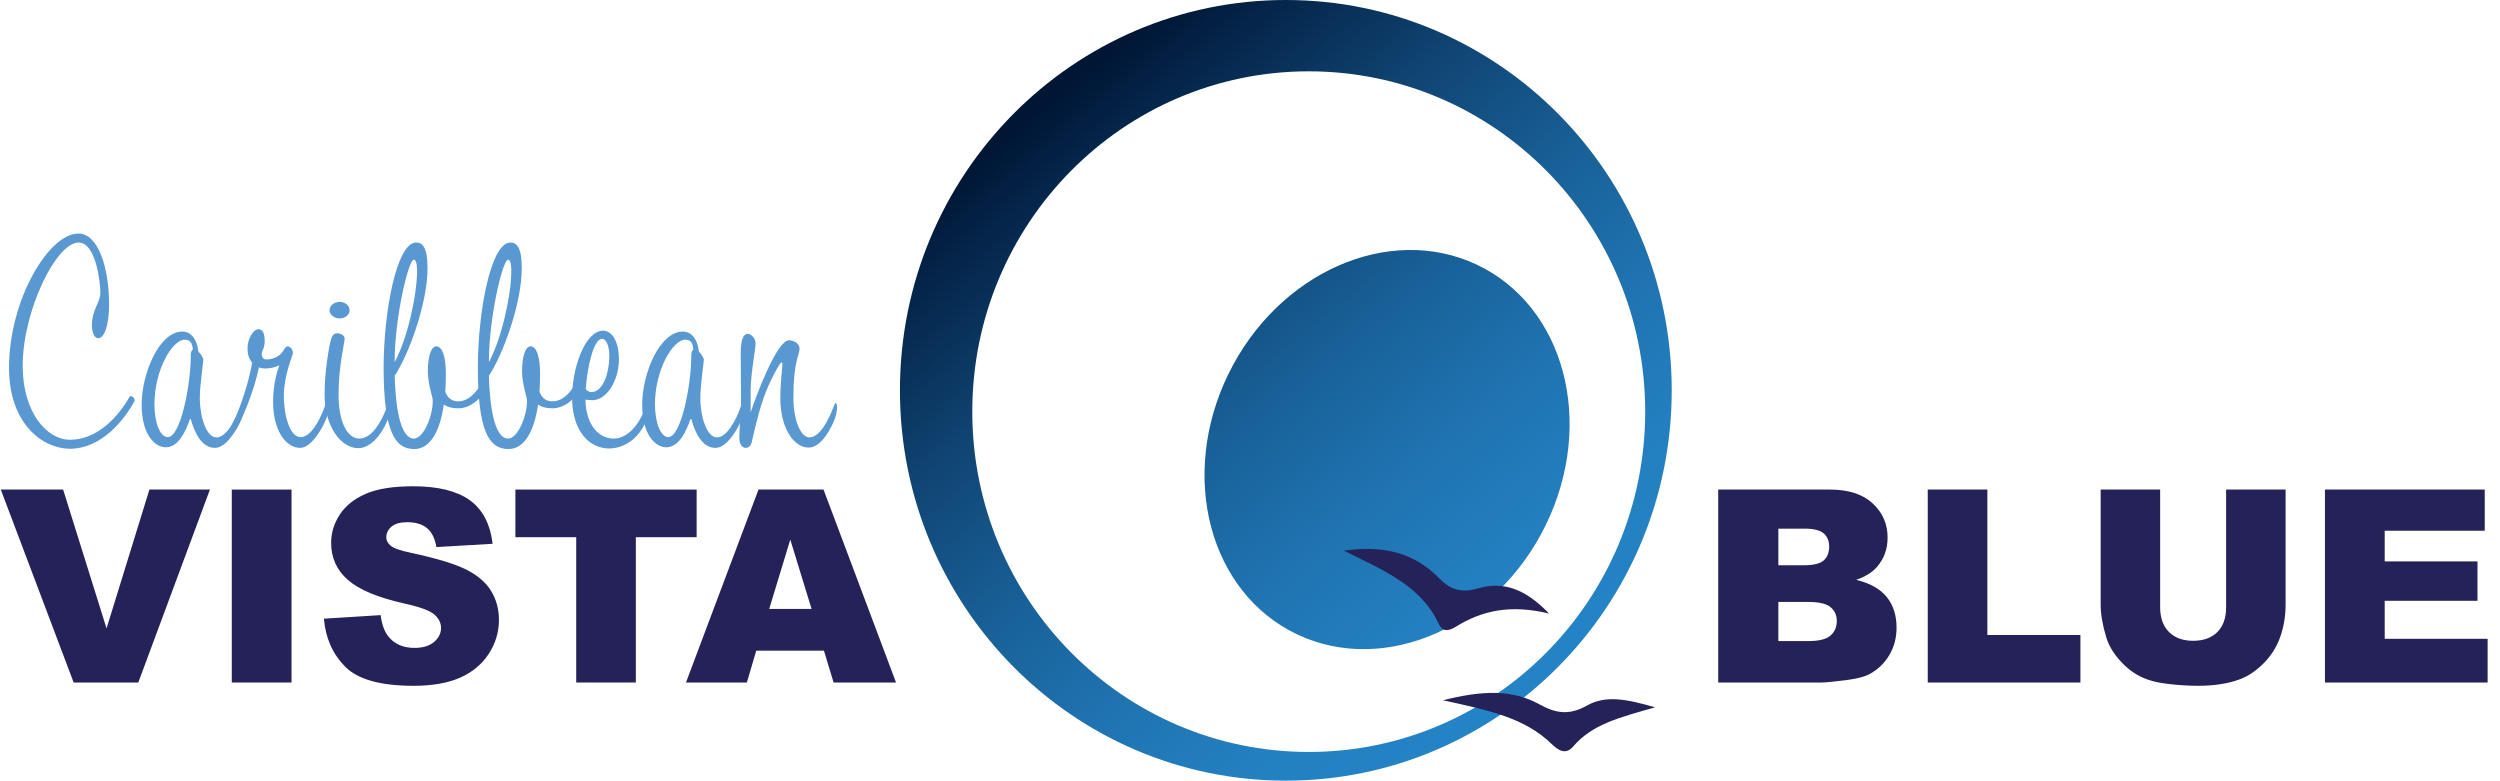
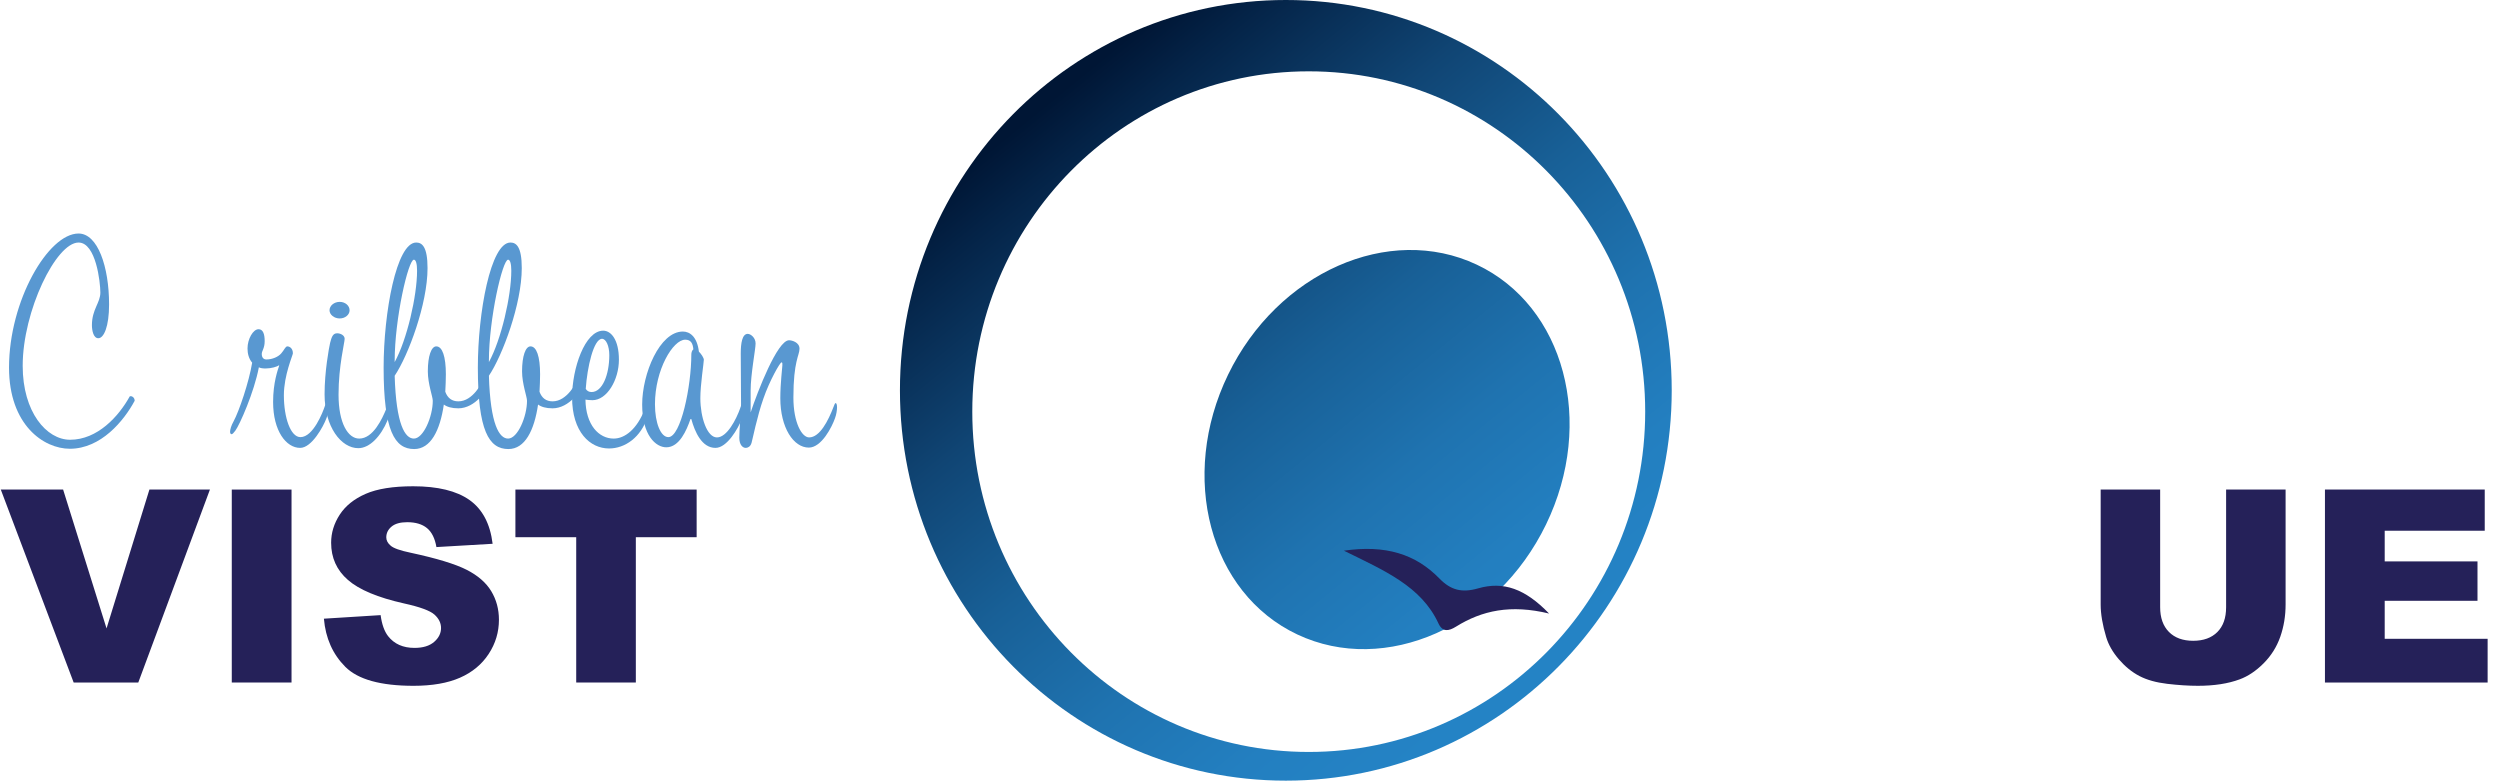
<svg xmlns="http://www.w3.org/2000/svg" version="1.1" id="Layer_1" x="0px" y="0px" viewBox="0 0 790.839 246.949" enable-background="new 0 0 790.839 246.949" xml:space="preserve">
  <g>
    <linearGradient id="SVGID_1_" gradientUnits="userSpaceOnUse" x1="342.339" y1="23.903" x2="490.546" y2="205.724">
      <stop offset="0" style="stop-color:#001635" />
      <stop offset="0.075" style="stop-color:#042347" />
      <stop offset="0.288" style="stop-color:#104574" />
      <stop offset="0.494" style="stop-color:#186097" />
      <stop offset="0.686" style="stop-color:#1F73B0" />
      <stop offset="0.86" style="stop-color:#237FC0" />
      <stop offset="1" style="stop-color:#2483C5" />
    </linearGradient>
    <path fill="url(#SVGID_1_)" d="M489.061,165.918c-15.668,32.309-50.883,47.888-78.654,34.796   c-27.771-13.091-37.583-49.895-21.915-82.203s50.883-47.888,78.654-34.796C494.918,96.805,504.729,133.609,489.061,165.918z" />
    <linearGradient id="SVGID_2_" gradientUnits="userSpaceOnUse" x1="332.141" y1="31.938" x2="480.465" y2="213.904">
      <stop offset="0" style="stop-color:#001635" />
      <stop offset="0.075" style="stop-color:#042347" />
      <stop offset="0.288" style="stop-color:#104574" />
      <stop offset="0.494" style="stop-color:#186097" />
      <stop offset="0.686" style="stop-color:#1F73B0" />
      <stop offset="0.86" style="stop-color:#237FC0" />
      <stop offset="1" style="stop-color:#2483C5" />
    </linearGradient>
    <path fill="url(#SVGID_2_)" d="M406.754,0c-67.418,0-122.072,55.281-122.072,123.474c0,68.193,54.654,123.474,122.072,123.474   s122.072-55.281,122.072-123.474C528.826,55.281,474.172,0,406.754,0z M414.002,237.871c-58.781,0-106.432-48.198-106.432-107.654   S355.221,22.563,414.002,22.563s106.432,48.198,106.432,107.654S472.782,237.871,414.002,237.871z" />
  </g>
  <path fill="#252159" d="M425.123,174.199c13.162-1.91,22.665,1.062,30.216,8.803c3.582,3.672,7.083,4.602,12.252,3.117  c8.005-2.301,14.853,0.107,22.437,7.967c-12.209-2.942-21.219-0.97-29.461,4.154c-2.25,1.399-4.231,1.802-5.533-1.026  C449.598,185.411,437.75,180.429,425.123,174.199z" />
-   <path fill="#252159" d="M456.466,221.516c12.392-3.118,21.876-3.512,30.641,1.356c5.254,2.918,9.46,3.379,14.931,0.307  c5.914-3.32,12.405-2.064,21.55,0.581c-11.41,3.199-20.022,5.435-25.935,12.38c-2.341,2.75-4.723,1.249-6.799-0.775  C482.322,227.043,470.943,224.689,456.466,221.516z" />
  <g>
-     <path fill="#252159" d="M543.531,154.866h35.306c5.884,0,10.401,1.457,13.552,4.372c3.15,2.914,4.726,6.522,4.726,10.824   c0,3.608-1.124,6.703-3.372,9.285c-1.499,1.721-3.692,3.081-6.578,4.08c4.385,1.055,7.611,2.866,9.68,5.433   c2.067,2.568,3.102,5.795,3.102,9.681c0,3.164-0.735,6.01-2.206,8.535c-1.472,2.525-3.484,4.524-6.037,5.995   c-1.582,0.916-3.97,1.582-7.161,1.998c-4.247,0.556-7.064,0.833-8.452,0.833h-32.558V154.866z M562.558,178.805h8.202   c2.941,0,4.989-0.506,6.142-1.52c1.151-1.013,1.728-2.477,1.728-4.393c0-1.775-0.576-3.164-1.728-4.163   c-1.152-0.999-3.158-1.499-6.017-1.499h-8.327V178.805z M562.558,202.787h9.618c3.247,0,5.537-0.575,6.869-1.728   c1.332-1.151,1.999-2.699,1.999-4.643c0-1.804-0.66-3.254-1.978-4.351c-1.319-1.096-3.63-1.645-6.933-1.645h-9.576V202.787z" />
-     <path fill="#252159" d="M609.813,154.866h18.86v46.006h29.436v15.03h-48.296V154.866z" />
    <path fill="#252159" d="M704.198,154.866h18.818v36.364c0,3.606-0.563,7.011-1.687,10.214c-1.124,3.204-2.887,6.006-5.287,8.405   c-2.401,2.399-4.92,4.084-7.557,5.055c-3.664,1.359-8.063,2.039-13.198,2.039c-2.971,0-6.211-0.208-9.722-0.624   c-3.512-0.417-6.447-1.241-8.806-2.476c-2.359-1.234-4.518-2.989-6.475-5.264c-1.956-2.273-3.296-4.618-4.018-7.031   c-1.165-3.883-1.748-7.322-1.748-10.318v-36.364h18.818v37.23c0,3.328,0.923,5.929,2.769,7.8c1.846,1.872,4.406,2.808,7.682,2.808   c3.248,0,5.794-0.922,7.64-2.766c1.846-1.845,2.77-4.458,2.77-7.842V154.866z" />
    <path fill="#252159" d="M735.465,154.866h50.545v13.031h-31.643v9.701h29.353v12.448h-29.353v12.033h32.559v13.822h-51.461V154.866   z" />
  </g>
  <g>
    <path fill="#5998D1" d="M22.085,141.958c-8.281,0-19.23-7.545-19.23-25.671c0-21.163,12.421-42.417,21.99-42.417   c6.073,0,9.661,10.489,9.661,22.451c0,6.993-1.656,10.673-3.404,10.673c-1.564,0-2.024-2.484-2.024-4.14   c0-4.969,2.668-7.085,2.668-10.305c0-3.221-1.38-15.826-6.901-15.826c-7.085,0-17.666,21.623-17.666,39.013   c0,14.63,7.545,23.372,14.998,23.372c8.649,0,15.366-7.361,18.862-13.71c0.552-0.276,1.564,0.276,1.564,1.38   C39.199,133.125,31.931,141.958,22.085,141.958z" />
-     <path fill="#5998D1" d="M76.276,132.665c-1.104,2.853-4.601,9.018-8.281,9.018c-4.324,0-6.533-5.061-7.637-9.109h-0.276   c-1.196,3.496-3.497,8.925-7.637,8.925c-3.313,0-7.637-3.772-7.637-13.525c0-9.753,5.521-23.095,12.881-23.095   c2.208,0,4.509,1.656,5.061,6.349c0.828,0.828,1.564,2.024,1.564,2.577c0,0.92-1.104,7.913-1.104,12.146   c0,6.073,2.116,12.422,5.245,12.422c3.128,0,6.072-5.521,7.453-9.478c0.368-1.104,0.644-1.563,0.828-1.563   c0.276,0,0.368,0.644,0.368,1.472C77.104,129.997,76.736,131.468,76.276,132.665z M58.426,107.454   c-3.864,0-9.569,9.477-9.569,20.427c0,5.98,1.84,10.397,4.233,10.397c3.956,0,7.269-16.103,7.269-26.132   c0-0.552,0.184-1.288,0.644-1.656C60.818,108.65,60.266,107.454,58.426,107.454z" />
    <path fill="#5998D1" d="M103.231,132.389c-0.92,2.483-4.601,9.293-8.281,9.293c-4.417,0-8.557-5.337-8.557-14.538   c0-6.073,1.472-10.122,1.933-11.501l-0.092-0.092c-0.552,0.46-2.484,1.012-4.232,1.012c-0.828,0-1.564-0.092-2.116-0.368   c-1.472,7.821-6.073,18.218-7.453,20.059c-0.552,0.735-0.92,1.104-1.196,1.104c-0.276,0-0.46-0.368-0.46-0.735   c0-0.736,0.368-2.024,1.104-3.313c1.748-3.221,4.876-12.422,5.889-18.587c-1.104-1.288-1.472-2.944-1.472-4.508   c0-2.944,1.748-6.073,3.496-6.073c1.472,0,1.933,1.656,1.933,3.772c0,2.3-0.92,3.036-0.92,4.048s0.46,1.748,1.472,1.748   c1.84,0,3.772-0.828,4.693-1.932c0.92-1.012,1.288-2.208,1.932-2.208s1.748,0.552,1.748,2.208c0,0.552-2.853,6.901-2.853,13.25   c0,7.085,2.117,13.25,5.245,13.25c4.049,0,7.085-7.913,7.729-9.846c0.368-0.92,0.552-1.196,0.736-1.196   c0.276,0,0.368,0.828,0.368,1.841C103.875,130.089,103.692,131.377,103.231,132.389z" />
    <path fill="#5998D1" d="M122.642,132.849c-2.208,5.336-5.796,8.925-9.293,8.925c-5.429,0-10.673-6.717-10.673-17.022   c0-7.269,1.38-14.63,1.749-16.286c0.46-1.748,0.828-3.036,2.208-3.036c1.104,0,2.393,0.644,2.393,1.748   c0,1.196-1.933,8.557-1.933,17.667c0,9.108,3.037,13.894,6.533,13.894c4.417,0,7.269-6.257,8.557-9.386   c0.46-1.195,0.828-1.84,1.104-1.84c0.276,0,0.368,0.368,0.368,1.104C123.654,129.72,123.286,131.377,122.642,132.849z    M107.46,100.737c-1.748,0-3.22-1.196-3.22-2.577c0-1.472,1.472-2.668,3.22-2.668c1.749,0,3.128,1.196,3.128,2.668   C110.589,99.541,109.209,100.737,107.46,100.737z" />
    <path fill="#5998D1" d="M144.999,129.169c-2.116,0-3.588-0.46-4.601-1.196c-1.196,8.189-4.14,14.078-9.385,14.078   c-6.165,0-9.661-5.797-9.661-25.764c0-17.39,4.048-39.565,10.305-39.565c1.84,0,3.588,1.289,3.588,8.097   c0,11.317-6.073,27.603-10.397,34.044c0.46,15.55,3.313,19.875,6.073,19.875c3.037,0,5.981-6.993,5.981-11.962   c0-1.288-1.564-5.337-1.564-9.293c0-4.876,1.104-7.913,2.668-7.913c1.932,0,3.036,3.22,3.036,8.833c0,1.84-0.092,3.68-0.184,5.52   c0.736,2.025,2.116,3.038,4.141,3.038c4.601,0,7.453-5.89,8.005-6.994s0.828-1.84,1.196-1.84c0.276,0,0.368,0.736,0.368,2.116   C154.568,123.463,150.151,129.169,144.999,129.169z M130.921,82.151c-1.748,0-6.073,18.494-6.073,32.112c0,0.092,0,0.184,0,0.276   c3.865-6.993,7.085-20.886,7.085-28.891C131.933,83.439,131.565,82.151,130.921,82.151z" />
    <path fill="#5998D1" d="M174.807,129.169c-2.116,0-3.588-0.46-4.601-1.196c-1.196,8.189-4.141,14.078-9.385,14.078   c-6.165,0-9.661-5.797-9.661-25.764c0-17.39,4.048-39.565,10.305-39.565c1.84,0,3.588,1.289,3.588,8.097   c0,11.317-6.073,27.603-10.397,34.044c0.46,15.55,3.313,19.875,6.073,19.875c3.037,0,5.981-6.993,5.981-11.962   c0-1.288-1.564-5.337-1.564-9.293c0-4.876,1.104-7.913,2.668-7.913c1.932,0,3.036,3.22,3.036,8.833c0,1.84-0.092,3.68-0.184,5.52   c0.736,2.025,2.116,3.038,4.141,3.038c4.601,0,7.453-5.89,8.005-6.994c0.552-1.104,0.828-1.84,1.196-1.84   c0.276,0,0.368,0.736,0.368,2.116C184.376,123.463,179.959,129.169,174.807,129.169z M160.729,82.151   c-1.748,0-6.073,18.494-6.073,32.112c0,0.092,0,0.184,0,0.276c3.865-6.993,7.085-20.886,7.085-28.891   C161.741,83.439,161.373,82.151,160.729,82.151z" />
    <path fill="#5998D1" d="M204.891,131.745c-2.116,6.625-7.177,10.121-12.237,10.121c-5.98,0-11.685-5.152-11.685-16.193   c0-9.11,4.048-21.071,9.845-21.071c2.484,0,4.969,2.853,4.969,9.201s-3.772,12.79-8.373,12.79c-0.828,0-1.564-0.092-2.208-0.185   c0.092,8.005,4.232,12.33,8.925,12.33c3.588,0,7.361-3.037,9.753-9.109c0.552-1.288,0.92-1.933,1.196-1.933   c0.276,0,0.368,0.276,0.368,1.013S205.259,130.64,204.891,131.745z M190.445,107.177c-2.668,0-4.693,9.017-5.153,15.826   c0.368,0.645,1.012,1.013,1.84,1.013c3.404,0,5.613-5.429,5.613-11.686C192.746,109.478,191.733,107.177,190.445,107.177z" />
    <path fill="#5998D1" d="M234.608,132.665c-1.104,2.853-4.601,9.018-8.281,9.018c-4.324,0-6.533-5.061-7.637-9.109h-0.276   c-1.196,3.496-3.497,8.925-7.637,8.925c-3.313,0-7.637-3.772-7.637-13.525c0-9.753,5.521-23.095,12.881-23.095   c2.208,0,4.509,1.656,5.061,6.349c0.828,0.828,1.564,2.024,1.564,2.577c0,0.92-1.104,7.913-1.104,12.146   c0,6.073,2.116,12.422,5.245,12.422c3.128,0,6.072-5.521,7.453-9.478c0.368-1.104,0.644-1.563,0.828-1.563   c0.276,0,0.368,0.644,0.368,1.472C235.436,129.997,235.068,131.468,234.608,132.665z M216.758,107.454   c-3.864,0-9.569,9.477-9.569,20.427c0,5.98,1.84,10.397,4.233,10.397c3.956,0,7.269-16.103,7.269-26.132   c0-0.552,0.184-1.288,0.644-1.656C219.15,108.65,218.598,107.454,216.758,107.454z" />
    <path fill="#5998D1" d="M264.14,132.297c-0.92,2.669-4.233,9.293-8.281,9.293c-4.876,0-9.017-6.349-9.017-15.642   c0-4.693,0.644-9.753,0.644-10.305c0-0.552,0.092-1.012-0.276-1.012c-0.46,0-3.772,5.796-5.705,11.409   c-2.024,5.705-3.497,13.25-3.772,14.078c-0.184,0.644-0.552,1.104-0.92,1.288c-0.276,0.184-0.552,0.276-0.92,0.276   c-0.92,0-2.024-0.921-2.024-3.221s0.552-8.741,0.552-10.581c0-1.841-0.092-12.974-0.092-16.103c0-3.22,0.46-6.165,2.208-6.165   c0.92,0,2.484,1.196,2.484,3.036c0,1.84-1.564,9.753-1.564,14.906c0,1.84,0,4.417,0,6.901c2.208-6.625,8.465-22.819,12.146-22.819   c0.92,0,3.312,0.644,3.312,2.668c0,2.116-1.932,3.864-1.932,15.458c0,7.913,2.668,12.605,4.969,12.605   c3.404,0,6.073-5.337,7.729-9.661c0.276-0.736,0.46-1.196,0.645-1.196c0.276,0,0.46,0.46,0.46,1.38   C264.784,129.629,264.6,131.1,264.14,132.297z" />
  </g>
  <g>
    <path fill="#252159" d="M0.25,154.867h19.716l13.737,43.925l13.562-43.925h19.142l-22.663,61.036H23.301L0.25,154.867z" />
    <path fill="#252159" d="M73.318,154.867H92.22v61.036H73.318V154.867z" />
    <path fill="#252159" d="M102.462,195.711l17.944-1.124c0.389,2.914,1.18,5.135,2.373,6.661c1.943,2.471,4.719,3.705,8.327,3.705   c2.692,0,4.767-0.631,6.224-1.894c1.458-1.263,2.186-2.728,2.186-4.393c0-1.582-0.694-2.998-2.082-4.247   c-1.389-1.249-4.608-2.429-9.659-3.539c-8.272-1.859-14.17-4.33-17.695-7.411c-3.553-3.081-5.329-7.008-5.329-11.782   c0-3.136,0.909-6.1,2.727-8.889c1.817-2.79,4.552-4.982,8.202-6.578s8.653-2.395,15.009-2.395c7.799,0,13.746,1.451,17.84,4.351   c4.094,2.901,6.53,7.516,7.307,13.844l-17.778,1.041c-0.473-2.748-1.464-4.746-2.977-5.995c-1.513-1.249-3.602-1.874-6.266-1.874   c-2.193,0-3.845,0.465-4.955,1.395c-1.11,0.931-1.665,2.062-1.665,3.394c0,0.972,0.458,1.847,1.374,2.623   c0.888,0.806,2.998,1.555,6.328,2.248c8.244,1.776,14.148,3.574,17.715,5.392c3.566,1.818,6.162,4.074,7.786,6.766   c1.624,2.692,2.436,5.704,2.436,9.035c0,3.913-1.083,7.521-3.248,10.824c-2.165,3.304-5.191,5.809-9.077,7.516   c-3.886,1.707-8.785,2.561-14.697,2.561c-10.381,0-17.57-1.999-21.566-5.995C105.252,206.952,102.989,201.872,102.462,195.711z" />
    <path fill="#252159" d="M163.041,154.867h57.331v15.071h-19.235v45.965h-18.86v-45.965h-19.235V154.867z" />
-     <path fill="#252159" d="M260.644,205.828h-21.413l-2.975,10.075h-19.257l22.94-61.036h20.573l22.935,61.036h-19.75L260.644,205.828   z M256.731,192.63l-6.737-21.941l-6.667,21.941H256.731z" />
  </g>
</svg>